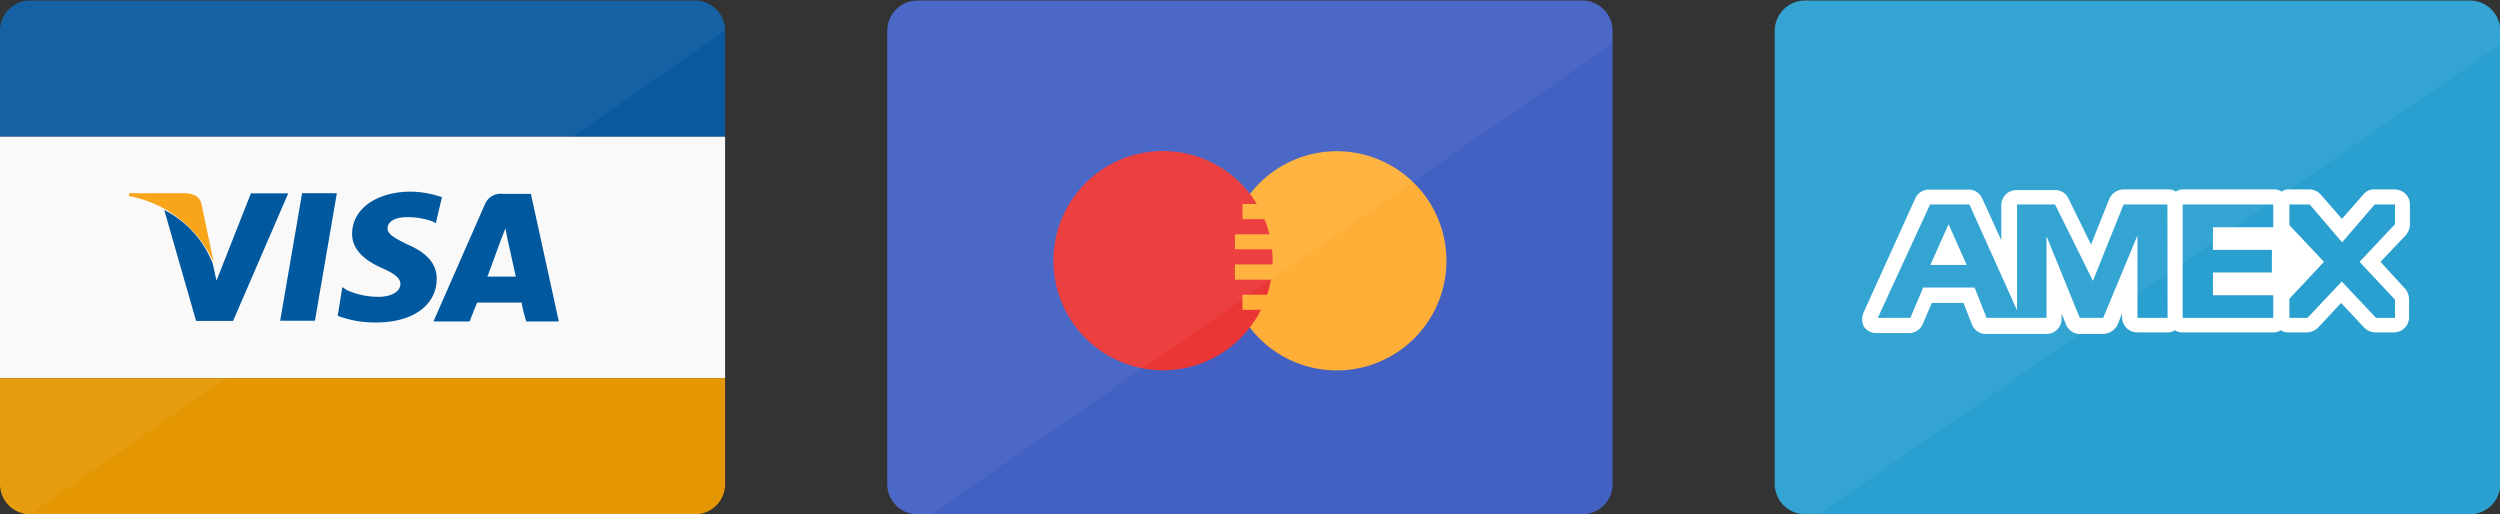
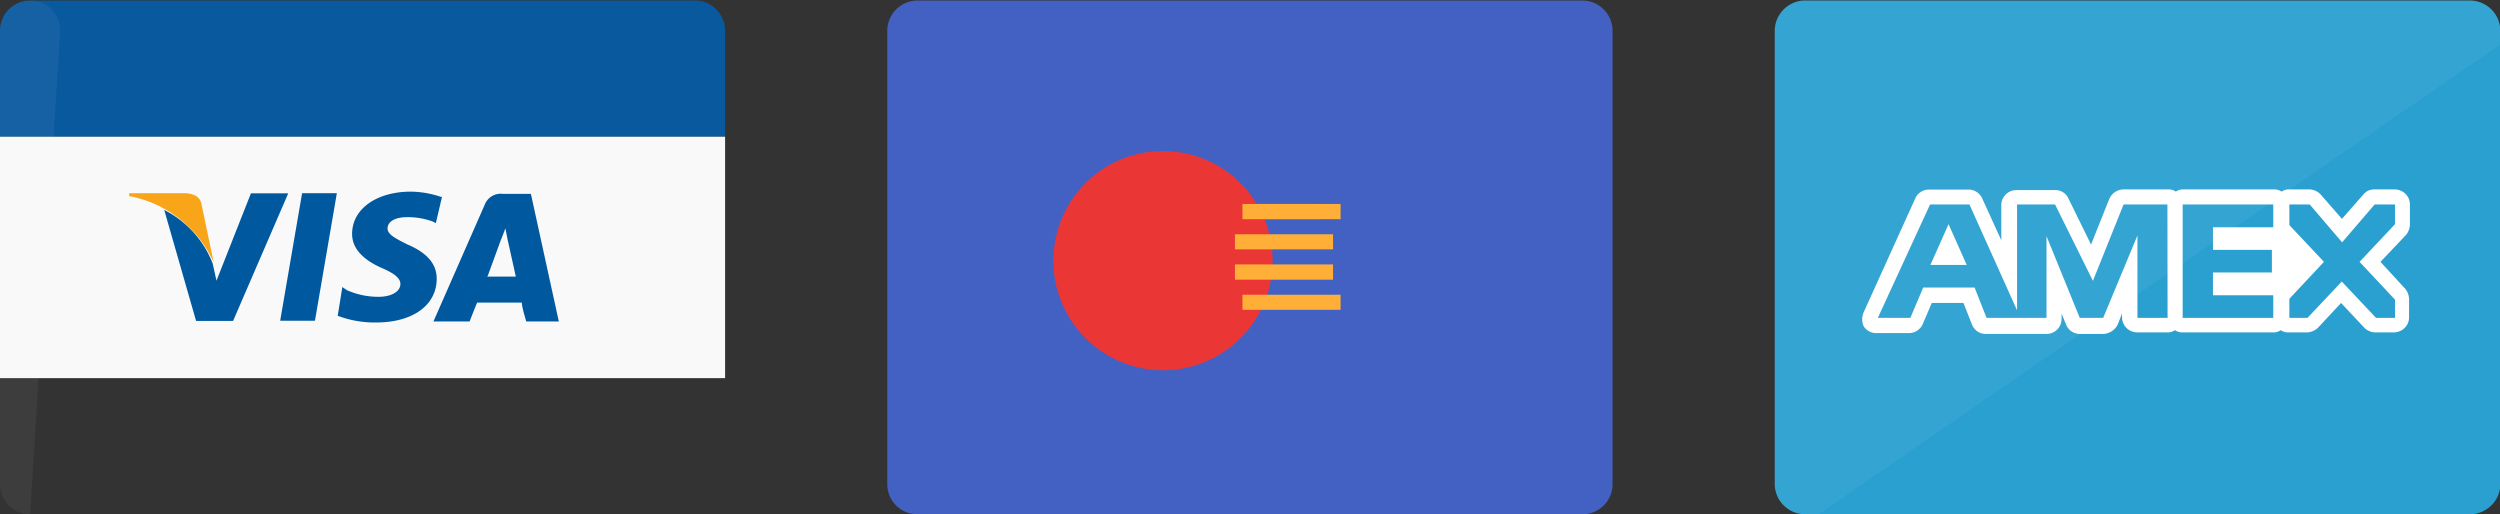
<svg xmlns="http://www.w3.org/2000/svg" id="Layer_1" data-name="Layer 1" viewBox="0 0 145.98 30.02">
  <rect x="0" y="0" width="145.98" height="30.02" fill="#333333" stroke="none" />
  <defs>
    <style>.cls-1{fill:#f9f9f9;}.cls-2{fill:#09599e;}.cls-3{fill:#e59703;}.cls-11,.cls-4{fill:#fff;}.cls-4{opacity:0.05;isolation:isolate;}.cls-5{fill:#00589f;}.cls-6{fill:#f9a51a;}.cls-7{fill:#4361c3;}.cls-8{fill:#ffaf38;}.cls-9{fill:#eb3636;}.cls-10{fill:#2aa0d0;}</style>
  </defs>
  <title>cards_all_3</title>
  <rect class="cls-1" y="7.97" width="42.34" height="14.11" />
  <path class="cls-2" d="M1.76,0H40.58a1.76,1.76,0,0,1,1.76,1.77V7.94H0V1.76A1.76,1.76,0,0,1,1.76,0Z" transform="translate(0 0.03)" />
-   <path class="cls-3" d="M0,22.05H42.34v6.18A1.76,1.76,0,0,1,40.57,30H1.76A1.76,1.76,0,0,1,0,28.23Z" transform="translate(0 0.03)" />
-   <path class="cls-4" d="M1.76,30A1.77,1.77,0,0,1,0,28.18V1.76A1.76,1.76,0,0,1,1.76,0H40.58a1.76,1.76,0,0,1,1.76,1.76" transform="translate(0 0.03)" />
+   <path class="cls-4" d="M1.76,30A1.77,1.77,0,0,1,0,28.18V1.76A1.76,1.76,0,0,1,1.76,0a1.76,1.76,0,0,1,1.76,1.76" transform="translate(0 0.03)" />
  <polygon class="cls-5" points="16.36 18.73 17.64 11.28 19.67 11.28 18.39 18.73 16.36 18.73" />
  <path class="cls-5" d="M25.76,11.47A5.71,5.71,0,0,0,24,11.16c-2,0-3.44,1-3.44,2.47,0,1.06,1,1.67,1.76,2s1.06.61,1.06.92c0,.49-.62.75-1.23.75a4.48,4.48,0,0,1-1.9-.39l-.26-.18-.27,1.68a6.11,6.11,0,0,0,2.25.39c2.12,0,3.53-1,3.53-2.56,0-.83-.53-1.5-1.72-2-.71-.36-1.15-.58-1.15-.93s.35-.66,1.15-.66a4.26,4.26,0,0,1,1.5.26l.17.09.36-1.54" transform="translate(0 0.03)" />
  <path class="cls-5" d="M31,11.29H29.37a1,1,0,0,0-1.06.62l-3,6.83h2.11s.36-.92.44-1.1h2.61c0,.27.26,1.1.26,1.1h1.9L31,11.29m-2.51,4.76L29.24,14s.18-.44.27-.7l.13.66.48,2.16H28.45Z" transform="translate(0 0.03)" />
  <path class="cls-5" d="M14.64,11.29l-2,5.07-.22-1a5.9,5.9,0,0,0-2.83-3.13l1.86,6.48h2.16l3.22-7.45H14.64" transform="translate(0 0.03)" />
  <path class="cls-6" d="M10.81,11.25H7.54l0,.17a6.79,6.79,0,0,1,4.94,3.88l-.71-3.39c-.09-.49-.48-.62-.92-.66" transform="translate(0 0.03)" />
  <path class="cls-7" d="M53.57,0H92.4a1.77,1.77,0,0,1,1.76,1.77V28.21A1.76,1.76,0,0,1,92.4,30H53.57a1.76,1.76,0,0,1-1.76-1.76V1.74A1.77,1.77,0,0,1,53.57,0Z" transform="translate(0 0.03)" />
-   <path class="cls-8" d="M78.06,8.8a6.4,6.4,0,1,1-6.4,6.39A6.4,6.4,0,0,1,78.06,8.8Z" transform="translate(0 0.03)" />
  <rect class="cls-8" x="72.55" y="11.91" width="4.41" height="0.88" />
  <path class="cls-9" d="M67.91,21.59a6.4,6.4,0,1,1,6.4-6.4A6.4,6.4,0,0,1,67.91,21.59Z" transform="translate(0 0.03)" />
  <path class="cls-8" d="M72.55,18.06v-.88h5.73v.88Zm0-6.18h5.73v.89H72.55Zm5.29,2.65H72.11v-.88h5.73Zm0,1.77H72.11v-.89h5.73Z" transform="translate(0 0.03)" />
-   <path class="cls-4" d="M53.57,30h.8L94.16,2.53V1.74A1.77,1.77,0,0,0,92.4,0H53.57a1.77,1.77,0,0,0-1.76,1.77V28.21A1.76,1.76,0,0,0,53.57,30Z" transform="translate(0 0.03)" />
  <path class="cls-10" d="M105.4,0h38.81A1.78,1.78,0,0,1,146,1.77V28.23A1.78,1.78,0,0,1,144.21,30H105.4a1.78,1.78,0,0,1-1.77-1.77V1.77A1.78,1.78,0,0,1,105.4,0Z" transform="translate(0 0.03)" />
-   <path class="cls-10" d="M132.74,11.47h-5.29a.44.44,0,0,1-.88,0H124a.4.4,0,0,0-.4.27l-1.41,3.52-1.76-3.57a.51.51,0,0,0-.4-.26h-2.29a.41.41,0,0,0-.44.44V16l-1.94-4.32a.43.43,0,0,0-.4-.26h-2.34a.44.44,0,0,0-.4.26l-3,6.62a.53.53,0,0,0,0,.44.44.44,0,0,0,.35.22h1.89a.39.39,0,0,0,.4-.26l.66-1.5H115l.62,1.5A.43.43,0,0,0,116,19h3.53a.41.41,0,0,0,.44-.44V16l1.11,2.7a.42.42,0,0,0,.39.26h1.37a.4.4,0,0,0,.4-.26L124.36,16v2.56a.42.42,0,0,0,.45.44h1.76a.44.44,0,0,1,.88,0h5.29a.42.42,0,0,0,.45-.44V17.21a.43.43,0,0,0-.45-.45h-3.08v-.44h3a.41.41,0,0,0,.44-.44V14.56a.41.41,0,0,0-.44-.44h-3v-.44h3.08a.42.42,0,0,0,.45-.44V11.91A.47.47,0,0,0,132.74,11.47ZM113.38,15l.4-.88.4.88Z" transform="translate(0 0.03)" />
  <path class="cls-10" d="M140.11,17.16l-1.76-1.9,1.76-1.89a.4.4,0,0,0,.13-.31V11.91a.4.4,0,0,0-.13-.31.44.44,0,0,0-.31-.13h-1.19a.54.54,0,0,0-.35.13l-1.55,1.86-1.58-1.81a.35.35,0,0,0-.31-.18h-1.19a.41.41,0,0,0-.44.44v6.62a.41.41,0,0,0,.44.44h1.06a.37.37,0,0,0,.3-.13l1.68-1.77,1.68,1.77a.45.45,0,0,0,.31.13h1.14a.44.44,0,0,0,.44-.44V17.47A.4.4,0,0,0,140.11,17.16Zm-6-.84V14.16l1,1.06Z" transform="translate(0 0.03)" />
  <polygon class="cls-11" points="112.72 15.47 114.84 15.47 113.78 13.09 112.72 15.47" />
  <polygon class="cls-11" points="133.63 17.5 135.7 15.29 133.63 13.09 133.63 17.5" />
  <path class="cls-11" d="M140.46,16.85,139,15.26l1.5-1.58a1,1,0,0,0,.22-.62V11.91a.86.86,0,0,0-.26-.62.91.91,0,0,0-.62-.26h-1.19a.8.8,0,0,0-.66.31l-1.24,1.41-1.23-1.41a.94.94,0,0,0-.66-.31h-1.19a.72.72,0,0,0-.44.13.77.77,0,0,0-.45-.13h-5.29a.74.74,0,0,0-.44.13.72.72,0,0,0-.44-.13H124a.92.92,0,0,0-.84.57l-1.06,2.65-1.32-2.69a.83.83,0,0,0-.79-.49h-2.25a.88.88,0,0,0-.88.89V14l-1.11-2.43a.87.87,0,0,0-.79-.53h-2.34a.87.87,0,0,0-.79.53l-3,6.62a1,1,0,0,0,0,.84.86.86,0,0,0,.75.39h1.89a.88.88,0,0,0,.8-.52l.53-1.24h1.85l.49,1.24a.86.86,0,0,0,.83.57h3.53a.88.88,0,0,0,.88-.88v-.31l.27.66a.87.87,0,0,0,.79.53h1.37a1,1,0,0,0,.84-.53l.26-.66v.22a.89.89,0,0,0,.89.88h1.76a.72.72,0,0,0,.44-.13.74.74,0,0,0,.44.13h5.29a.77.77,0,0,0,.45-.13.72.72,0,0,0,.44.13h1.06a1,1,0,0,0,.66-.26l1.36-1.46,1.37,1.46a.93.93,0,0,0,.66.26h1.06a.91.91,0,0,0,.62-.26.86.86,0,0,0,.26-.62V17.47A1,1,0,0,0,140.46,16.85Zm-13.89,1.68h-1.76V13.72l-2,4.81h-1.37l-1.94-4.77v4.77H116l-.7-1.77h-3l-.75,1.77h-1.9l3.05-6.62H115l2.78,6.18V11.91H120l2.21,4.46L124,11.91h2.56Zm6.17-5.29h-3.52v1.32h3.44v1.32h-3.44v1.33h3.52v1.32h-5.29V11.91h5.29Zm6,5.29-2-2.12-2,2.12h-1.06V11.91h1.19l1.89,2.21,1.9-2.21h1.19v1.15l-2.07,2.2,2.07,2.21v1.06Z" transform="translate(0 0.03)" />
  <path class="cls-4" d="M105.4,30h.79L146,2.56V1.77A1.78,1.78,0,0,0,144.21,0H105.4a1.78,1.78,0,0,0-1.77,1.77V28.23A1.78,1.78,0,0,0,105.4,30Z" transform="translate(0 0.03)" />
</svg>